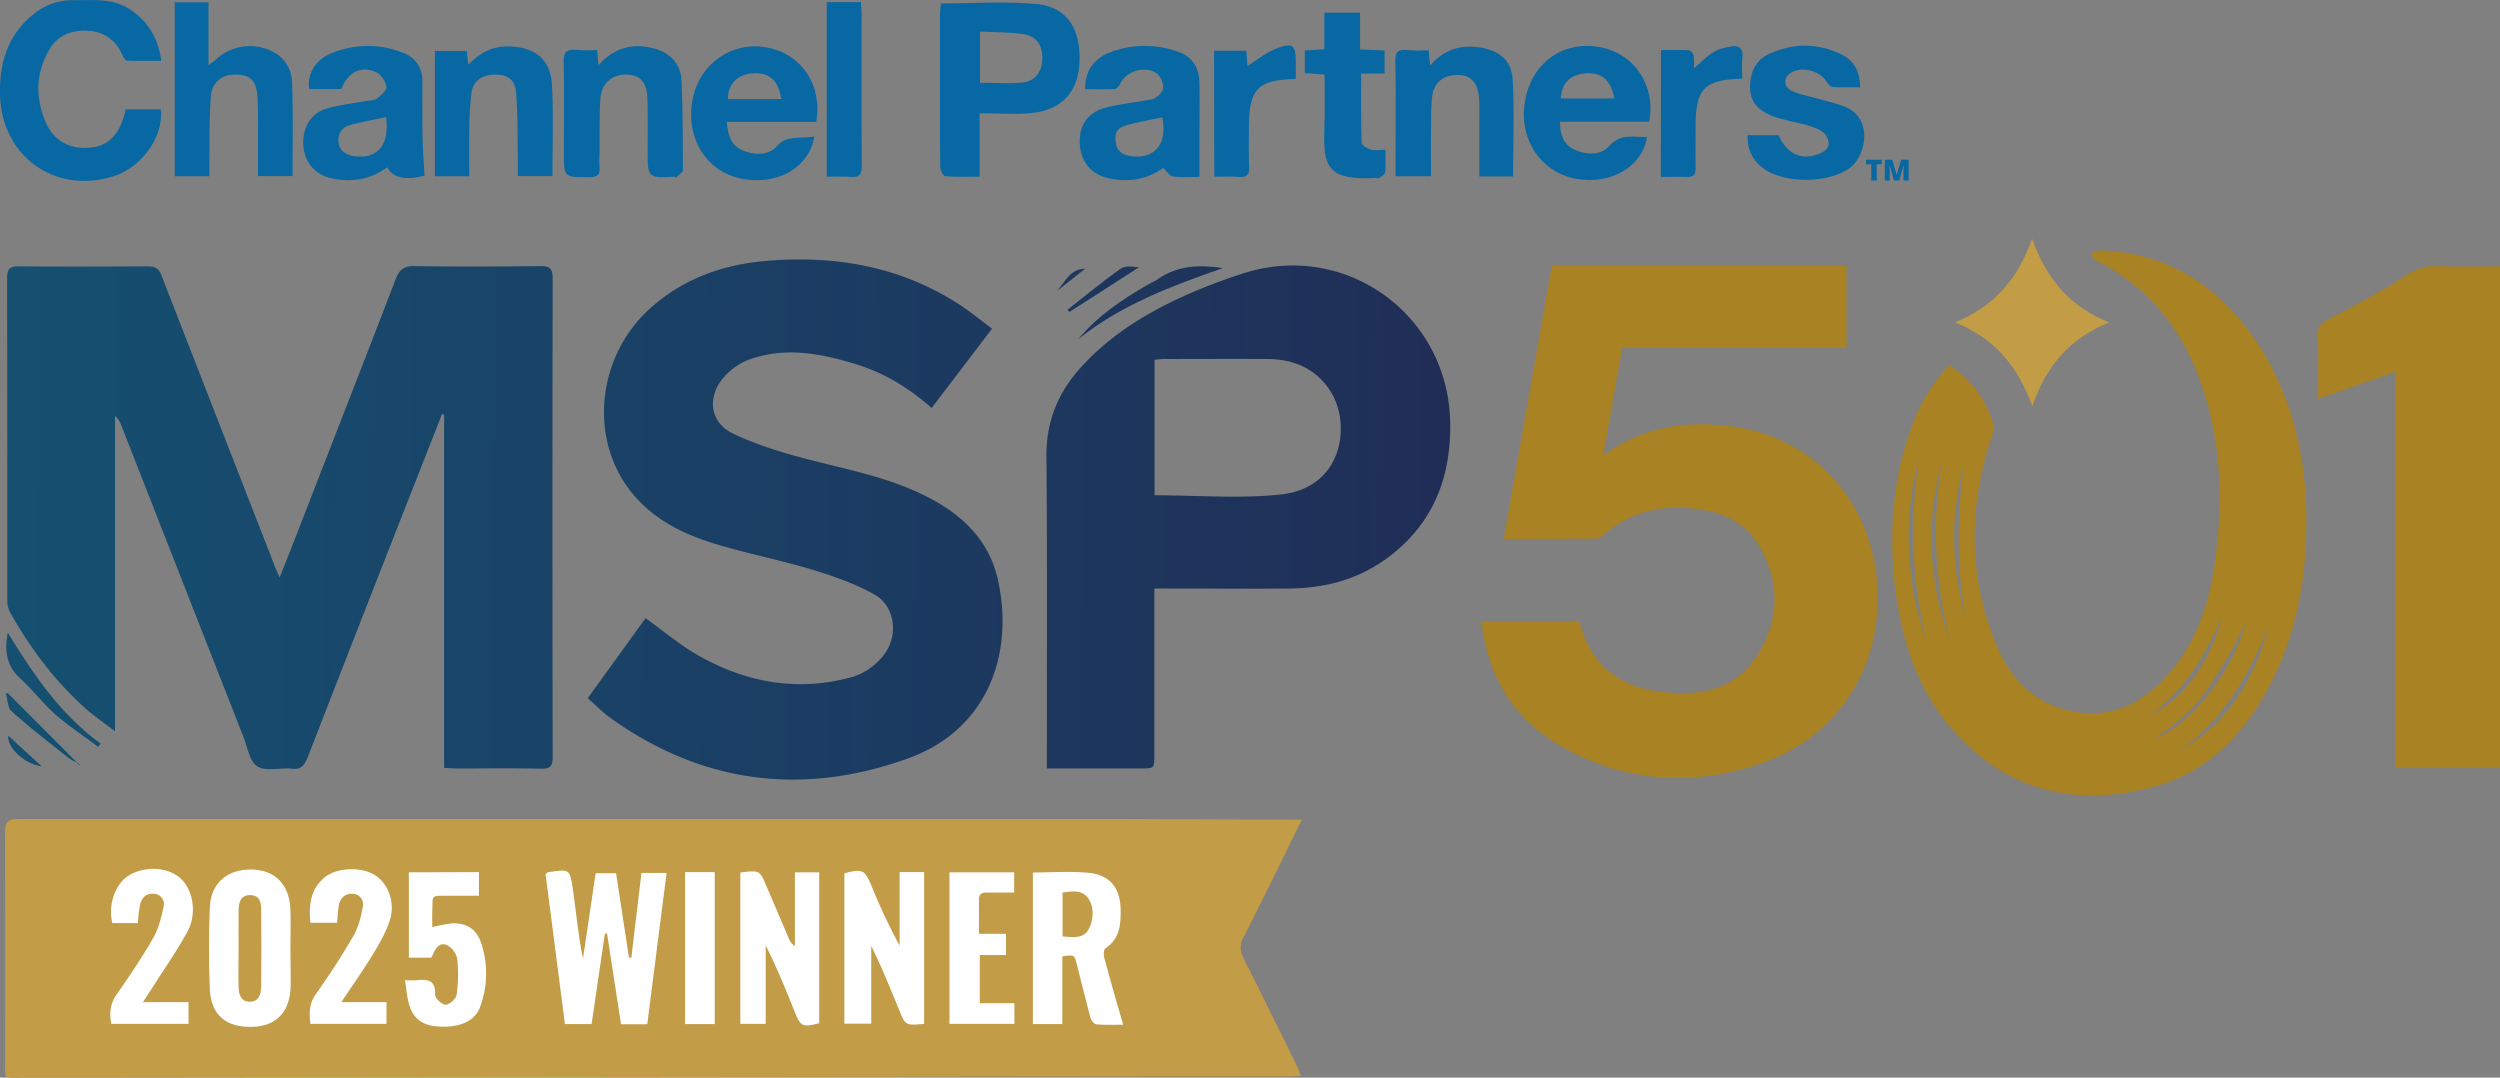
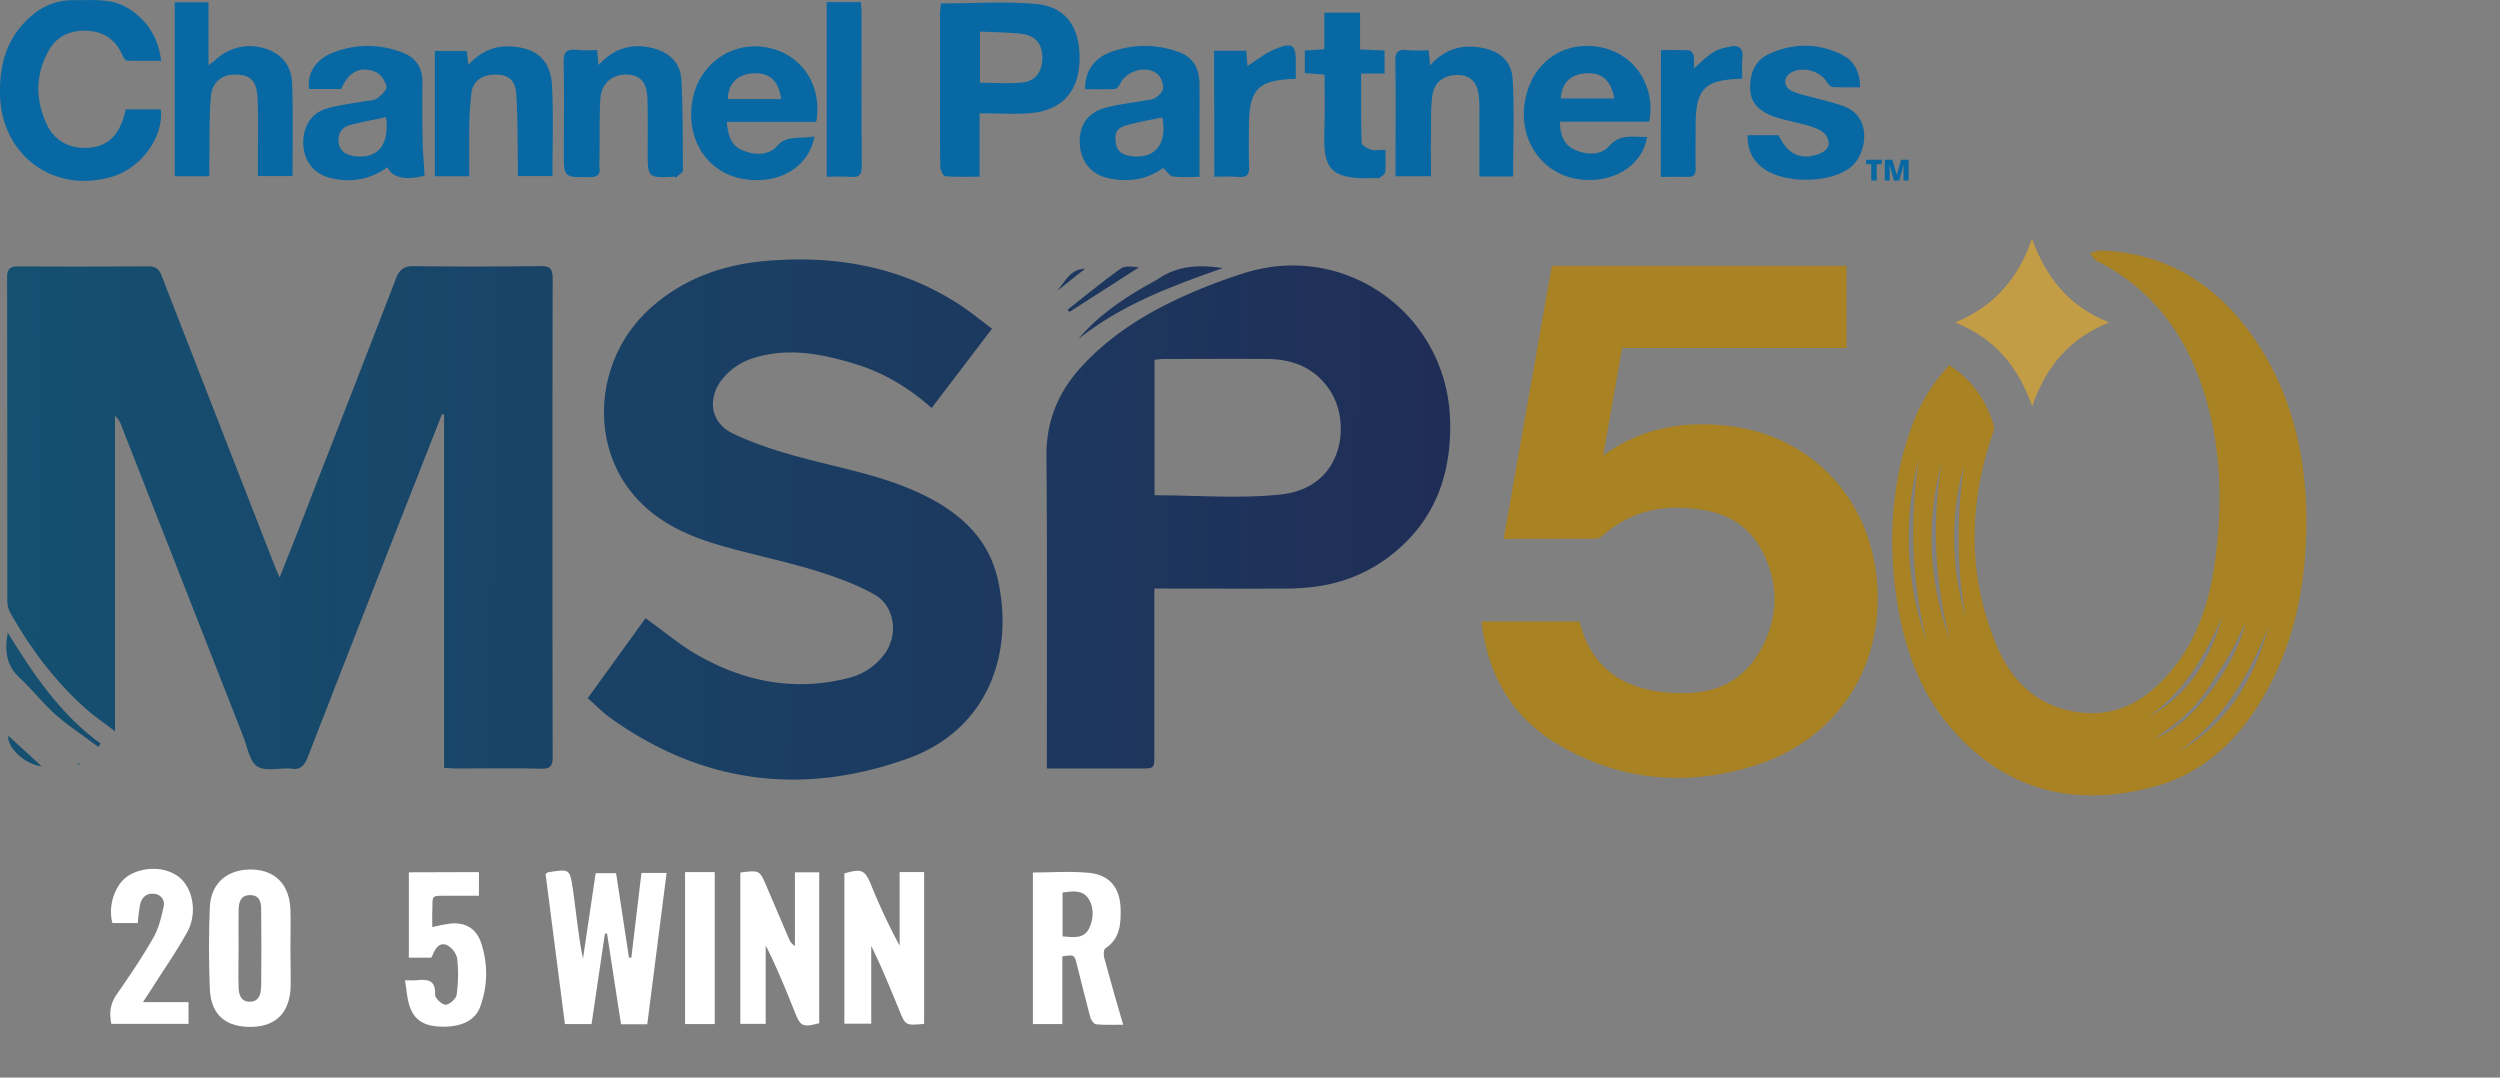
<svg xmlns="http://www.w3.org/2000/svg" xmlns:xlink="http://www.w3.org/1999/xlink" viewBox="0 0 1163 501.3">
  <rect x="0" y="0" width="1163" height="501.3" fill="#808080" stroke="none" />
  <defs>
    <style>.cls-1{fill:#c29c47;}.cls-2{fill:#a88223;}.cls-3{fill:#0768a3;}.cls-4{fill:#c29d45;}.cls-5{fill:#fff;}.cls-6{fill:#0768a2;}.cls-7{fill:none;}.cls-8{fill:url(#linear-gradient);}.cls-9{fill:url(#linear-gradient-2);}.cls-10{fill:url(#linear-gradient-3);}.cls-11{fill:url(#linear-gradient-4);}.cls-12{fill:url(#linear-gradient-5);}.cls-13{fill:url(#linear-gradient-6);}.cls-14{fill:url(#linear-gradient-7);}.cls-15{fill:url(#linear-gradient-8);}.cls-16{fill:url(#linear-gradient-9);}.cls-17{fill:url(#linear-gradient-10);}</style>
    <linearGradient id="linear-gradient" x1="5.03" y1="239.53" x2="669.5" y2="244.03" gradientUnits="userSpaceOnUse">
      <stop offset="0" stop-color="#155071" />
      <stop offset="1" stop-color="#202e57" />
    </linearGradient>
    <linearGradient id="linear-gradient-2" x1="5.03" y1="238.93" x2="669.5" y2="243.43" xlink:href="#linear-gradient" />
    <linearGradient id="linear-gradient-3" x1="5.05" y1="236.83" x2="669.51" y2="241.33" xlink:href="#linear-gradient" />
    <linearGradient id="linear-gradient-4" x1="5.72" y1="137.22" x2="670.19" y2="141.72" xlink:href="#linear-gradient" />
    <linearGradient id="linear-gradient-5" x1="4.48" y1="320.72" x2="668.95" y2="325.22" xlink:href="#linear-gradient" />
    <linearGradient id="linear-gradient-6" x1="4.25" y1="355.09" x2="668.71" y2="359.59" xlink:href="#linear-gradient" />
    <linearGradient id="linear-gradient-7" x1="4.36" y1="338.58" x2="668.83" y2="343.08" xlink:href="#linear-gradient" />
    <linearGradient id="linear-gradient-8" x1="5.76" y1="131.13" x2="670.23" y2="135.63" xlink:href="#linear-gradient" />
    <linearGradient id="linear-gradient-9" x1="4.29" y1="349.28" x2="668.75" y2="353.78" xlink:href="#linear-gradient" />
    <linearGradient id="linear-gradient-10" x1="5.79" y1="126.75" x2="670.26" y2="131.25" xlink:href="#linear-gradient" />
  </defs>
  <title>MSP-501-Winner-Logo-2025</title>
  <g id="Layer_2" data-name="Layer 2">
    <g id="Layer_1-2" data-name="Layer 1">
-       <path class="cls-1" d="M605.6,381.3l-4.1,8.4c-7.7,15.5-15.2,31.1-23.1,46.5-1.8,3.5-1.6,6.2.1,9.6,8.3,16.3,16.3,32.8,24.4,49.2.8,1.6,1.5,3.3,2.4,5.5l-5.7.3H546.2l-536.4.6c-8.4,0-7.4.8-7.4-7.5,0-35.5.1-71-.1-106.5,0-5.1,1.3-6.4,6.4-6.4H521.6l78.9.3Z" />
      <path class="cls-2" d="M699.5,250.7l22.4-127H859v38.2H754.6l-8.8,50c18.3-13.3,38.2-16.2,58.8-13.7,40.4,5,68.1,37,68.9,78.4.7,37.4-21.1,68.4-57.7,79.7-31.7,9.8-62.8,6.9-91.5-10.3-21.1-12.6-32.2-32.1-35.1-56.9h45.5c1.2,3.3,2,6.9,3.7,10.2,8.6,17.2,24.1,22.5,41.8,23.1s30.6-5.2,39-20.4,8.5-31.6-.3-47.2c-5.3-9.3-13.8-15-24.2-17.1-18-3.6-34.8-1.2-49.2,11.5a5.2,5.2,0,0,1-3,1.4Z" />
      <path class="cls-2" d="M906.8,169.9c10.6,6.8,17.2,16.3,20.7,28,.4,1.4-.3,3.2-.8,4.7-11,32.8-11.3,65.5,2.1,97.6,6.3,15.1,16.8,26.5,33.5,30.3,20.1,4.6,35.5-3.6,47.9-18.6s17.8-32.6,20.3-51.3c3.9-29.6,2.7-58.9-8.4-87.1-9.1-23-24.2-40.8-46.5-52-1.4-.7-2.2-2.4-3.3-3.6,1.6-.5,3.3-1.4,4.9-1.4,31.9,1.2,55.4,16.9,72.7,42.8s23.7,56.5,23,88c-.6,26.1-5.7,51.3-18.6,74.4-11.8,21.3-28.4,37.9-52.3,44.3-35.5,9.5-67.3,2.7-92.8-25.5-16.9-18.7-24.2-41.5-27.4-65.8s-1.7-51.2,7.4-75.8A80.8,80.8,0,0,1,906.8,169.9Zm.5,128.5a195.7,195.7,0,0,1-4-83.2C895.7,243.3,897.3,271,907.3,298.3Zm-14.9-84.1a144.3,144.3,0,0,0,3.9,84.1C889.3,270.6,888.4,242.5,892.5,214.2Zm110.4,128.9c18.1-6.2,38.7-36.7,41.7-53.7-6.4,14.9-10.5,19.9-16.6,29.6S1012.8,336.7,1002.8,343.1Zm11.3,6.1c22.7-13.1,34.7-33.7,41.3-58.2C1046.5,313.8,1034.5,334.5,1014.1,349.2Zm-14.2-16c18.6-10.3,28.5-27,34-46.8C1026.1,304.5,1016.3,321.3,999.9,333.2ZM913.6,216.5c-6.5,23.7-5.9,47.4.9,71C910.1,264,910.3,240.4,913.6,216.5Z" />
-       <path class="cls-2" d="M1163,357.3h-48.8V173l-35.8,12.5c0-3,0-5.7,0-8.4,0-7.2.2-14.3-.1-21.5-.2-3.6,1.4-5.2,4.4-6.8,12-6.4,24.2-12.6,35.6-20.1,5-3.3,9.5-5.2,15.4-4.9,9.6.4,19.3.1,29.3.1Z" />
      <path class="cls-3" d="M58.5,50.9H74.8c1.5,12.8-9.2,27.4-22.6,31.3C25.2,90.3.8,72.5,0,44.3c-.3-12.8,2.4-24.5,11.5-34C17.6,3.9,24.9,0,34,.1S52-1.1,60.2,4.2,73.6,17.3,75,28.3c-5.6,0-10.8.1-16-.1-.8,0-1.7-1.8-2.2-2.9-3.1-6.9-8.6-10.6-16-11s-14,2.1-17.9,8.8C16.4,34.4,16.3,46.3,21.8,58c3.9,8.2,11.6,11.7,20.8,10.6,7.5-.8,12.6-5.8,15.1-14.6Z" />
      <path class="cls-3" d="M437.7,1.6c15.2,0,30.1-1.1,44.7.3s20.4,12.4,19.8,26.9-8.9,22.5-22.4,23.8c-7.7.7-15.6.1-24.1.1V82.2c-5.8,0-10.9.2-16-.2-.9-.1-2.2-2.8-2.3-4.4-.2-16-.1-32-.1-48,0-7.8,0-15.7,0-23.5C437.4,4.6,437.6,2.9,437.7,1.6Zm18.2,13.1V38.5c6.8,0,13.3.5,19.6-.1s9.4-5.2,9.4-11.5-3.1-10.3-9.2-11.1S462.9,15,455.9,14.7Z" />
      <path class="cls-3" d="M97.4,82H81.3V1.1H97V30.3c1.7-1.3,2.6-1.8,3.3-2.5A23.2,23.2,0,0,1,126.8,24c6,3,8.9,8.5,9.1,14.6.5,14.3.2,28.6.2,43.3H120c0-3.7,0-7.3,0-10.9,0-8.5.2-17-.2-25.5s-3.8-10.6-9.9-10.8S98.7,37.7,98.1,44.9c-.8,9.9-.6,20-.7,29.9C97.3,77.1,97.4,79.4,97.4,82Z" />
      <path class="cls-3" d="M558,82.3c-3.4,0-7.9.3-12.3-.2-1.6-.2-2.9-2.4-4.6-4-7.4,5.5-16.3,6.9-25.9,4.7-7.8-1.8-12.6-8-12.9-16.2s3.6-14,11.3-16.3c5.9-1.7,12-2.3,18.1-3.4,2-.4,4.2-.4,5.8-1.4s3.6-3,3.6-4.7a8.9,8.9,0,0,0-2.7-6.4c-5.3-4.2-14.4-1.5-17.3,4.6-.5,1-1.6,2.4-2.5,2.4-4.6.2-9.2.1-13.8.1-.2-8.1,4-14.3,11.7-17.2a45.5,45.5,0,0,1,31.3-.3c6.9,2.3,10.1,7.3,10.2,15s0,16,0,24C558,69.1,558,75.2,558,82.3ZM540.7,54.6c-5.5,1.2-11,2.1-16.4,3.6s-5.8,4.2-5.2,8.4,3.5,5.4,6.9,6C537.2,74.2,543.2,67,540.7,54.6Z" />
      <path class="cls-3" d="M158.8,41.4h-15c-1-7,2.9-13.6,10.6-16.7a44,44,0,0,1,32.7-.3c5.9,2.2,9.4,6.7,9.4,13.4,0,9-.1,18,.1,27,.1,5.6.6,11.2.9,16.9-8.7,2.3-14.9,1.1-17.3-3.9-8,5.8-17,7.3-26.5,5-7.5-1.8-12.2-7.7-12.6-15.4s3.1-14.6,10.9-16.9c5.7-1.7,11.7-2.3,17.6-3.4,2-.4,4.3-.2,5.8-1.3s4.6-3.8,4.4-5.5-2.4-5.6-4.6-6.6C167.9,30.3,162,33.4,158.8,41.4Zm20.8,13.1c-5.6,1.2-11.3,2.2-16.8,3.7-3.8,1-5.7,4-5.3,8s3.4,5.8,7.1,6.4C175.7,74.2,181.3,67.4,179.6,54.5Z" />
      <path class="cls-3" d="M766.2,63.7C764,77.6,749.5,86,733.3,83.2s-27.2-18.4-23.8-36.6,18.3-27.7,34.7-24.7,26.2,18.4,23,34.7H725.7c0,5.9,1.6,10.5,6.5,12.9s12.3,3.2,16.3-1.5C754,61.8,760,64,766.2,63.7ZM726.1,45.8h24.9c-1.6-8.6-5.9-12.2-13.3-11.7S726.5,38.8,726.1,45.8Z" />
      <path class="cls-3" d="M379.7,56.7H338.1c.5,5.7,1.7,10.6,6.8,13s12.6,3.1,16.7-1.9,11.3-3.2,17.3-4.3c-2.7,14.6-17,22.7-33.5,19.7s-26.7-18.7-23.2-37c3.2-16.6,18.4-27.2,34.7-24.1S382.7,40,379.7,56.7ZM363.4,46.1c-1.1-8.5-5.4-12.4-12.9-12s-11.8,4.9-11.9,12Z" />
      <path class="cls-3" d="M278.4,30.3c7.3-8,15.6-10.3,25.3-7.9,7.8,2,12.9,6.9,13.3,14.9.7,14,.6,27.9.7,41.9,0,1-1.8,2-2.8,3s-.6,0-1,0c-12.6.6-12.6.6-12.6-11.9,0-8,.1-16-.1-24S298,35,291.8,34.7s-12,3.4-12.5,11.2-.3,17.6-.4,26.5a46.6,46.6,0,0,0,0,5.5c.4,3.6-1.2,4.5-4.6,4.5-12,.1-12,.2-12-11.5,0-14,.2-28-.1-42-.1-4.8,1.5-6.1,6-5.7s6.2.1,9.6.1Z" />
      <path class="cls-3" d="M665.7,82H649.2c0-3.1,0-5.9,0-8.6,0-15,.2-30-.1-44.9-.1-4.3,1.3-5.6,5.4-5.2s6.6.1,10.1.1l.7,7c6.8-7.6,14.6-9.8,23.8-8.2s14.1,6.6,14.6,14.8c.8,14.9.2,29.8.2,45.1H688.2c0-9.7,0-19.2,0-28.6a81.4,81.4,0,0,0-.2-8.5c-.7-6.9-4-10.1-10-10.1s-10.9,3.1-11.7,9.7-.5,12-.6,17.9S665.7,75,665.7,82Z" />
      <path class="cls-3" d="M218.3,82h-16V23.7h14.8l.8,6.4c5.5-5.8,11.6-8.8,19.2-8.5,12,.4,19.1,6.2,19.7,18.1.7,13.9.2,27.9.2,42.2H240.9c0-2.8,0-5.6,0-8.3-.2-10.1,0-20.3-.8-30.4-.5-6.2-3.9-8.5-9.7-8.5s-10.3,2.7-11.1,8.5a158.8,158.8,0,0,0-1,18.4C218.2,68.3,218.3,74.9,218.3,82Z" />
      <path class="cls-3" d="M813,62.9h14.4c3.8,8.3,9.8,11.5,17.3,9.2,3.2-1,6.6-2.7,5.9-6.3s-3.2-5-5.5-6c-4.6-1.9-9.6-2.7-14.4-4a50.2,50.2,0,0,1-6.2-1.8c-5.5-2.3-9.9-5.5-10.3-12.2s1.8-13.5,8.6-16.6c11.1-5.2,22.7-5.3,33.8.1,6,2.9,8.7,8.2,8.7,15.3-4.2,0-8.5.1-12.7-.1-.9-.1-2.1-1.2-2.7-2.2-3-5.4-11.8-7.7-17-4.3-3.4,2.2-3.2,6.5.7,8.3s7.3,2.3,10.9,3.3,8.7,2.2,12.9,3.7c14.3,5,11,23.2,2.9,29-9.9,7.1-30.7,7.2-40.3-.2C815.3,74.5,812.8,69.6,813,62.9Z" />
      <path class="cls-4" d="M945.4,189c-6.6-18.6-17.6-31.7-35.9-39,18-7.4,29.3-20.2,35.8-39,6.6,18.6,17.7,31.8,35.9,39C963,157.3,951.9,170.1,945.4,189Z" />
      <path class="cls-3" d="M616.2,34.7,607,34V23.5l9.1-.6V5.9h16.6V23l11.4.5V34.2H633.2c0,11.1-.1,21.7.2,32.2,0,1.1,2.6,2.7,4.3,3.2s3.9.1,6.8.1c0,3.6.2,7-.1,10.4-.1.9-1.5,1.8-2.4,2.5s-1.3.1-2,.2c-22.8,1.2-24.4-5.6-23.9-22.5C616.4,51.7,616.2,43.3,616.2,34.7Z" />
      <path class="cls-3" d="M384.6,1h15.9c.1,1.7.3,3.3.3,4.9,0,23.8-.1,47.6.1,71.4,0,4-1.2,5.3-5.1,5s-7.2-.1-11.2-.1Z" />
      <path class="cls-3" d="M564.8,23.6h15l.5,7.1c4.3-2.7,8.5-6.2,13.4-8.1,7.7-3,9.1-1.7,9.1,6.3,0,2.6,0,5.2,0,7.8-17.6.4-21.7,4.7-21.8,21.9,0,6.3-.2,12.6.1,19,.2,3.9-1.3,5-4.9,4.7s-7.3-.1-11.3-.1Z" />
      <path class="cls-3" d="M772.7,23.3c4.4,0,8.7-.1,13,.1.8,0,2,1.5,2.2,2.5a31.5,31.5,0,0,1,.1,5.9c3.2-2.7,5.8-5.5,8.9-7.4s5.5-2.2,8.4-2.8,5.7.5,5.3,4.7-.1,6.9-.1,10.3c-17.7.5-21.7,4.7-21.7,22,0,6.5-.1,13,0,19.5.1,2.9-.7,4.3-3.9,4.2s-7.9,0-12.3,0Z" />
      <path class="cls-5" d="M253.8,406.6l9,69.8h12.4l6.2-42.1h1l6.5,42.2h12.2l9-70.4H298.4l-4.7,39.4h-1.1l-6-39.3h-9.5L271.2,446c-2.2-10.6-3.1-21.2-4.6-31.7s-1.6-10-11.8-8.5Z" />
      <path class="cls-5" d="M429.9,476.3V405.7H418.5v34.2a277.2,277.2,0,0,1-13.2-28.1c-3-7.2-4.3-7.8-12.5-5.5v69.9h12.5V440.1c4.9,9.8,8.8,19.6,12.9,29.5C421.2,477.1,421.2,477.1,429.9,476.3Z" />
      <path class="cls-5" d="M344.4,405.9v70.4h11.8V439.8c5.1,10.1,9.2,20.2,13.3,30.4,2.9,7.4,3.7,7.8,11.6,5.8V405.8H369.8v34.3a6.8,6.8,0,0,1-2.7-3.2l-10.6-24.8C353.4,404.8,353.3,404.8,344.4,405.9Z" />
      <path class="cls-5" d="M190.2,405.8v39.7h10.4a8.3,8.3,0,0,0,.7-1.3c1.2-3.1,3.2-5.9,6.5-4.6a9.4,9.4,0,0,1,4.9,6.4,67.9,67.9,0,0,1-.3,16.9c-.3,1.8-3.4,4.5-5.1,4.5s-5-3.1-4.9-4.7c.3-6.8-3.4-7.2-8.4-6.7a55.9,55.9,0,0,1-5.6,0c.7,4.2.9,7.6,1.8,10.9,2.1,7.5,6.7,10.5,15.4,10.7s15.6-2.7,17.9-9.6a44.5,44.5,0,0,0,.3-29.4c-2.2-6.5-7-9.5-13.9-9a76.5,76.5,0,0,0-8.8,1.7c0-2.4-.1-4.7,0-7,.3-8.4-1.1-7.5,8-7.6h13.7v-11Z" />
      <path class="cls-5" d="M66.5,466.2l4.3-6.6c5.5-8.7,11.5-17.2,16.4-26.2s2.4-21.3-4.9-26.1-17.5-3.6-23.3.6-8.8,13.9-6.7,21.5H64.1a70.7,70.7,0,0,1,1.1-8.7c.8-3.2,2.9-5.3,6.5-4.9a4.8,4.8,0,0,1,4.4,6.1c-1.1,4.9-2.3,10.1-4.8,14.4-5.2,9.1-11.1,17.8-17.1,26.4-3,4.4-3.4,8.7-2.4,13.6H87.7V466.2Z" />
-       <path class="cls-5" d="M158.8,466.2c5.3-8,10-14.6,14.2-21.5,3.2-5.2,6.4-10.6,8.3-16.4,2.8-8.6-.8-17.7-7.4-21.5s-17.6-3-22.8,1.3c-6.8,5.6-7.5,13.1-6.7,21.2h12.4c.3-3,.4-5.8.9-8.5s2.8-5.3,6.4-5a4.9,4.9,0,0,1,4.7,5.9c-.8,4.6-2,9.5-4.3,13.5-5.4,9.4-11.3,18.4-17.6,27.3-3.1,4.4-3.1,8.8-2.5,13.8h35.4V466.2Z" />
-       <path class="cls-5" d="M471.8,405.8H441.7v70.5h30.2v-9.6H455.8V444.3H468v-9.9H455.4c0-5.6.1-10.5,0-15.5-.1-2.9,1.1-3.8,3.8-3.7s8.2,0,12.6,0Z" />
      <path class="cls-5" d="M318.7,405.7v70.7h13.8V405.7Z" />
      <path class="cls-5" d="M513.7,445.6c-.4-1.4-.3-3.8.5-4.4,6.9-4.6,7.3-11.4,7.1-18.6-.3-9.8-5.3-15.8-15.1-16.6s-16.9-.1-25.7-.1v70.5h13.7V444.9c5.5-.8,5.6-.8,6.7,3.6,2.1,8.2,4.1,16.5,6.3,24.7.3,1.3,1.7,3.2,2.7,3.3,4,.4,8.1.2,12.6.2C519.3,465.8,516.4,455.7,513.7,445.6ZM506.6,432c-2.5,4.9-7.4,4-12.3,3.6V415.2c4.3-.6,8.9-1.4,11.8,2.5S508.9,427.4,506.6,432Z" />
      <path class="cls-5" d="M135.1,441.1c0-6,.2-12,0-18-.4-11.5-7-18.3-17.8-18.6s-19.2,5.7-19.7,17.6-.5,25.3,0,37.9,8,18,19.7,17.7,17.6-7.4,17.9-18.7C135.3,453.1,135.1,447.1,135.1,441.1Zm-13.7,18.3c0,3.3-1.1,6.6-5.2,6.6s-5.1-3.3-5.2-6.6c-.2-6.2,0-12.3,0-18.5h0c0-5.8-.1-11.6,0-17.5.1-3.5.8-7,5.3-7s5.2,3.3,5.2,6.6Q121.7,441.2,121.5,459.4Z" />
      <path class="cls-6" d="M873.1,84h-2.6V76.4h-2.4V74.3h7.3v2.1h-2.4Z" />
      <path class="cls-6" d="M881.1,84l-2-7H879q.1,1.8.1,2.8V84h-2.3V74.3h3.5l2,6.9h.1l2-6.9h3.5V84h-2.4V79.7q0-.3,0-.7t.1-2h-.1l-2,7Z" />
      <path class="cls-7" d="M589.5,166.9c-16.1-.1-32.3,0-48.4,0a37,37,0,0,0-4,.4v63c20,0,39.6,1.7,58.9-.4,29.3-3.2,32.7-33.6,22.7-48.6C611.8,171.1,601.5,167,589.5,166.9Z" />
      <path class="cls-8" d="M251.7,123.8c-19.7.2-39.3.3-59,0-4.8-.1-6.9,1.6-8.6,6C169.2,168.6,154,207.3,139,246.1c-2.8,7.2-5.7,14.4-8.9,22.5-.9-2-1.4-3-1.8-4q-26.6-68.2-53.1-136.3c-1.3-3.5-3-4.4-6.5-4.4-20,.1-40,.2-60,0-4.1,0-5.4,1.2-5.4,5.3.1,50,.1,100,.1,150a12.1,12.1,0,0,0,1.3,5.7c9.4,16.7,20.7,31.8,35,44.6,4,3.6,8.5,6.6,13.8,10.7V193.5a9.2,9.2,0,0,1,2.8,4.1l56.9,145.1c1.9,4.8,2.8,11.2,6.3,13.7s9.9.9,15,1.1h.5c4.7,1,6.7-1.4,8.3-5.6q24.3-62.6,48.9-125.1l13.4-34.1,1,.2V357.2l5.2.3c13.3,0,26.7-.2,40,.1,4.3.1,5.3-1.4,5.3-5.4q-.2-111.5,0-223C257,125.1,255.9,123.8,251.7,123.8Z" />
      <path class="cls-9" d="M427.8,229.4c-16.9-7.9-35.1-11.3-53-16-11.5-3-23.1-6.6-33.8-11.7s-11.8-16.3-5.4-24.8a29.8,29.8,0,0,1,12.8-9.6c16.8-6.1,33.5-2.9,50,2.2,13,4,24.5,11,35,20.3l28.1-36.9c-5.9-4.4-11.3-8.9-17.2-12.5-27.1-16.9-57-21.7-88.3-19-20,1.8-38.3,8.3-53.6,22.1-24.2,21.8-28.6,59.2-9.6,84.3,10.1,13.3,24.4,20.5,39.9,25.2s30.7,7.6,45.8,12.2c9.8,3,19.7,6.5,28.5,11.5s11.2,17.8,4.8,27.1a29.4,29.4,0,0,1-17.5,11.7c-24.5,6.2-47.7,1.7-69.3-10.5-8.6-4.8-16.2-11.4-24.7-17.4l-26.9,37.2c3.6,3.1,6.7,6.4,10.3,9,42.8,30.8,89.7,36.6,138.5,19.1,36.9-13.2,49.2-47.8,42.4-81.4C460.6,250.5,446.2,238,427.8,229.4Z" />
      <path class="cls-10" d="M674.6,195.5c-1.5-49.8-49.3-83.7-96.6-68.2-8.4,2.7-16.7,5.8-24.7,9.3-18.7,8.2-36.1,18.6-50.1,33.9-10.8,11.7-16.5,25.2-16.4,41.6.4,46.3.2,92.6.2,138.9v6.5h43.4c6.6,0,6.6,0,6.6-6.4q0-35.5,0-71c0-1.9,0-3.9,0-6.3h6c18.5,0,37,.1,55.5,0s33.7-4.3,47.8-14.9C667.2,243,675.3,221.2,674.6,195.5ZM596,230c-19.2,2.1-38.8.4-58.9.4v-63a37,37,0,0,1,4-.4c16.1,0,32.3-.1,48.4,0,12,.1,22.2,4.1,29.1,14.5C628.7,196.4,625.3,226.8,596,230Z" />
      <path class="cls-11" d="M501.7,157.7c20-16,43.5-24.7,67.2-33-10.8-1.6-21-1.3-30.2,5.1-1.6,1.1-3.5,1.9-5.2,2.9C521.7,139.5,510.5,147.1,501.7,157.7Z" />
      <path class="cls-12" d="M3.6,294.3c-1.6,8.8-.5,15.5,5.6,21.1S20,327.3,25.9,332.5s13.1,9.9,19.7,14.9l1.3-1.4C28.4,332.6,15.8,314.2,3.6,294.3Z" />
      <path class="cls-13" d="M36.7,355.8l.6-.2-1.5-.7Z" />
-       <path class="cls-14" d="M2.7,322.6c.9,2.8.8,6.7,2.7,8.3,8.5,7.6,17.5,14.6,26.5,21.7a18.5,18.5,0,0,0,4,2.2L3.7,322.5Z" />
      <path class="cls-15" d="M497.5,145.1l32.3-20.7c-3-.4-6.5-.9-8.5.6-8.5,6-16.5,12.7-24.7,19.1Z" />
      <path class="cls-16" d="M19.4,356.5,3.8,342.2C3.3,347.9,11.6,355.6,19.4,356.5Z" />
      <path class="cls-17" d="M491.8,135.3l13-10.3C497.9,125.1,495.5,131,491.8,135.3Z" />
    </g>
  </g>
</svg>